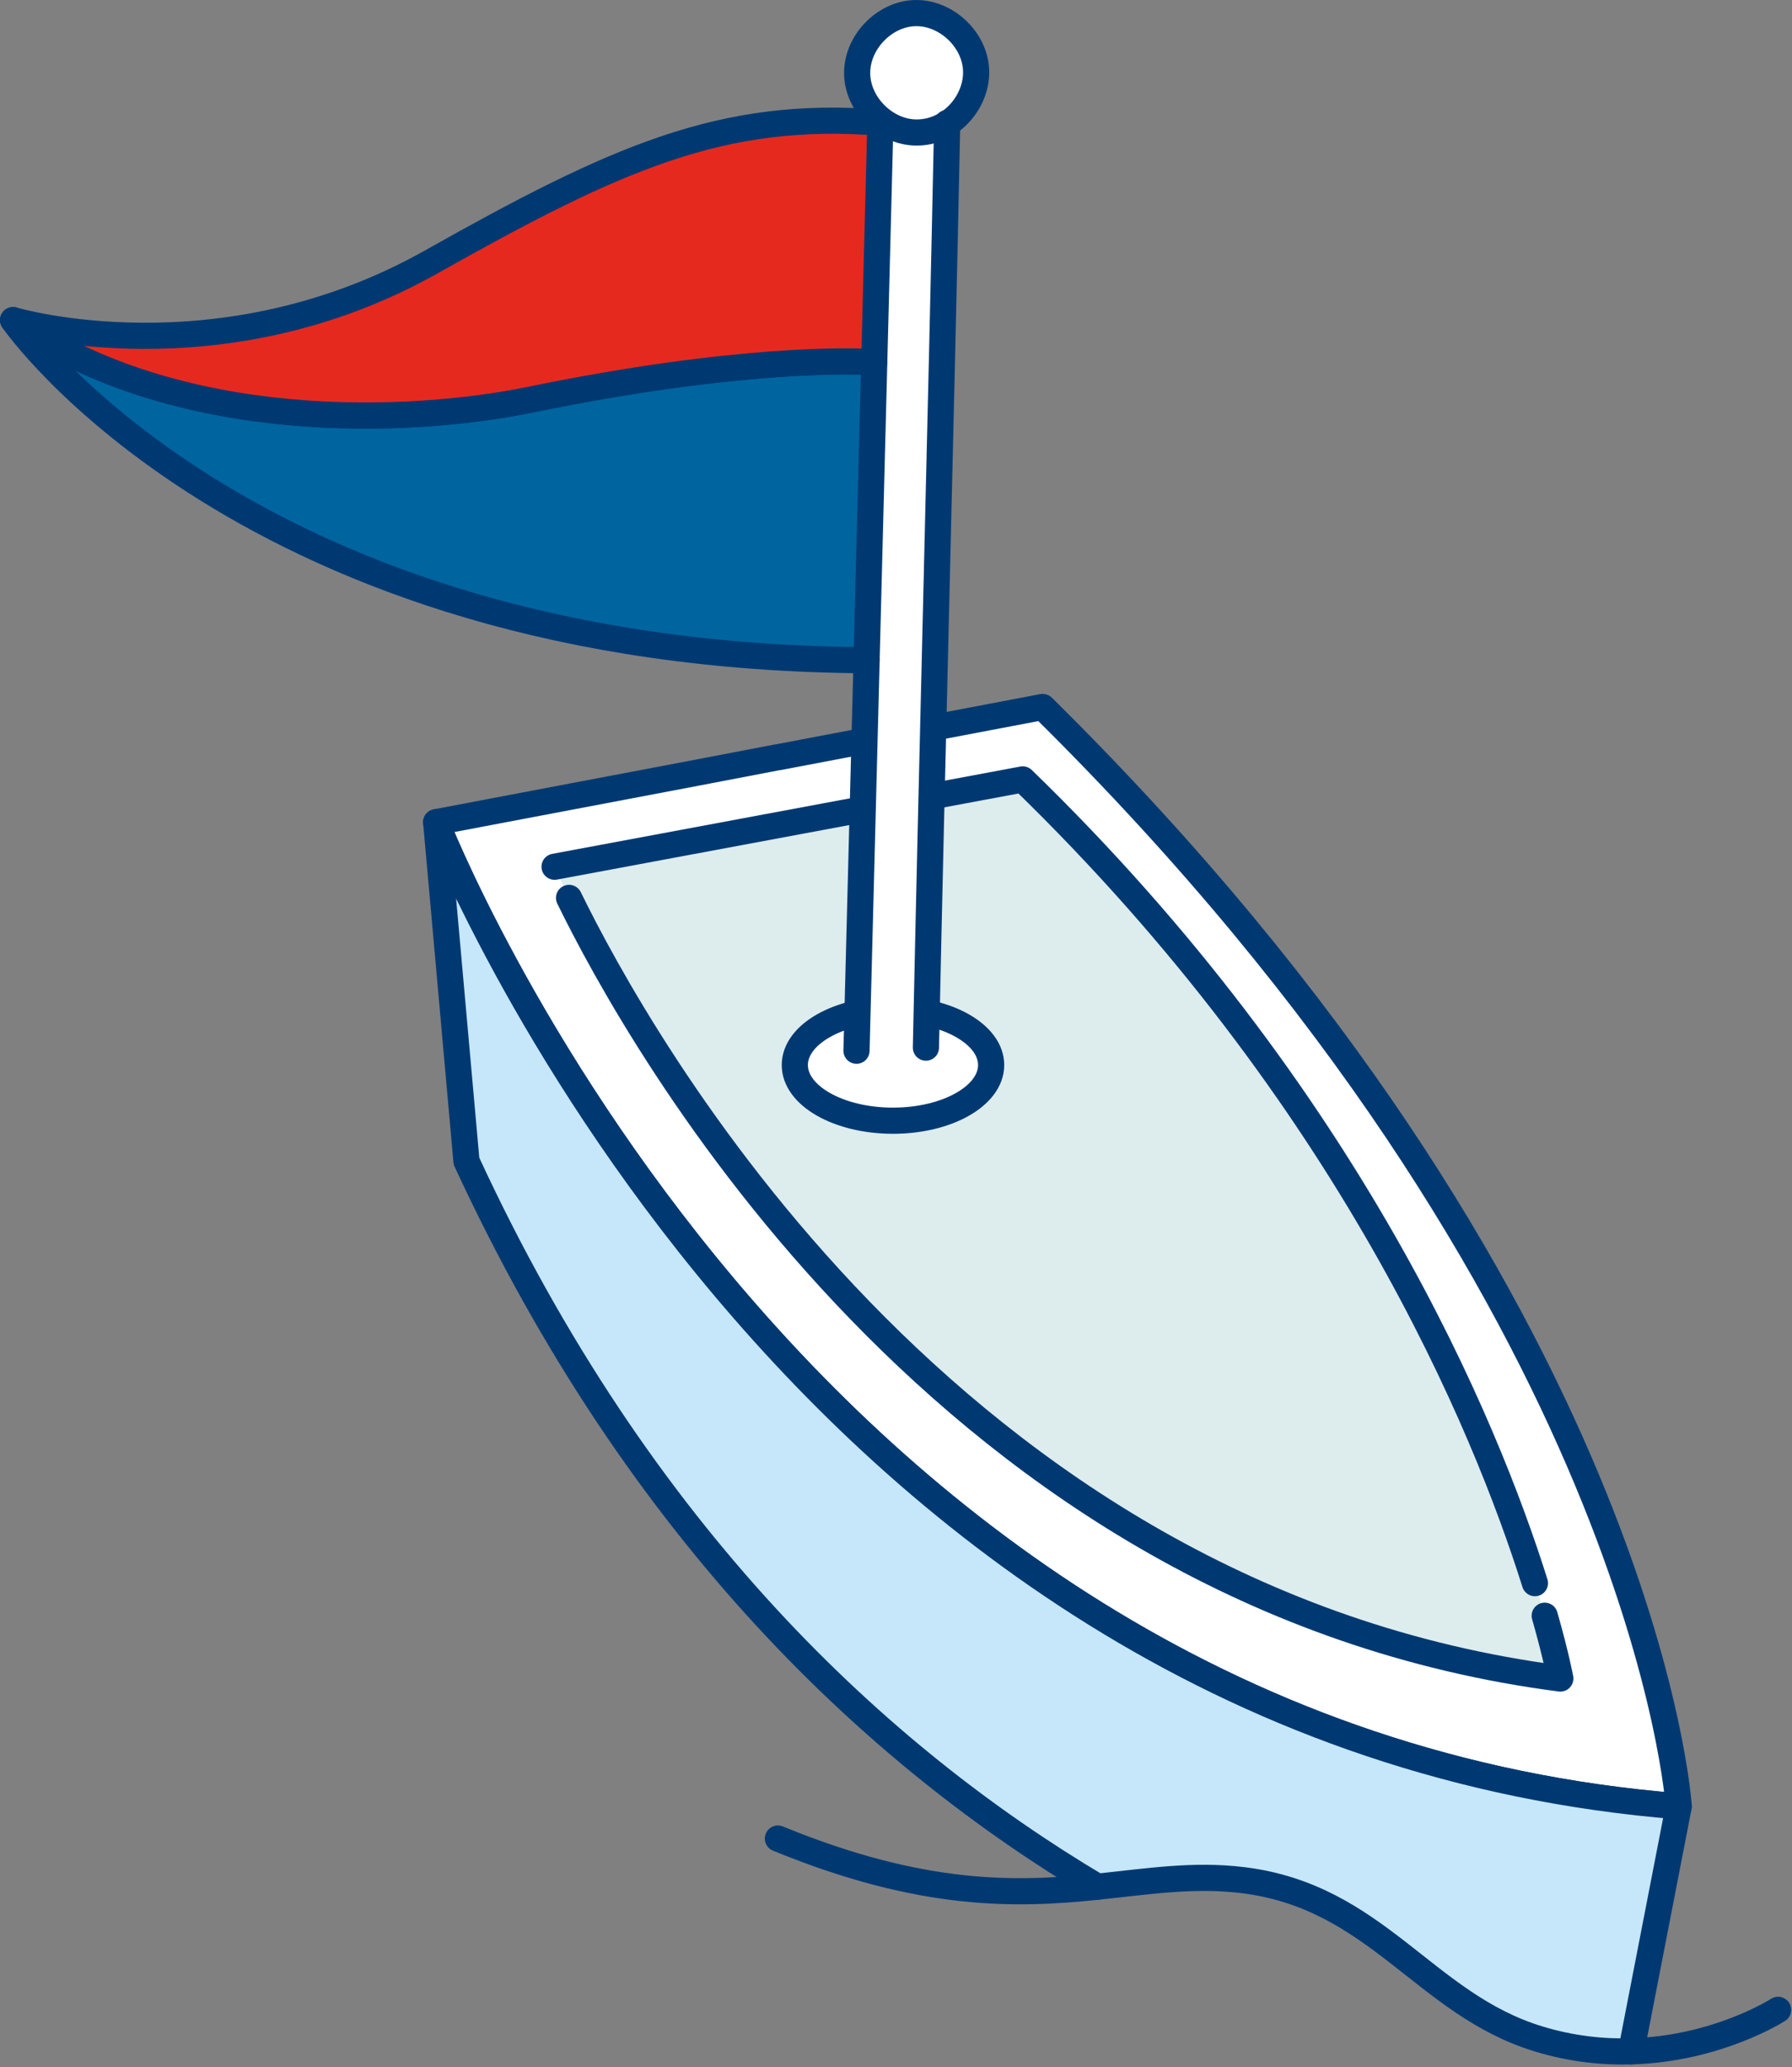
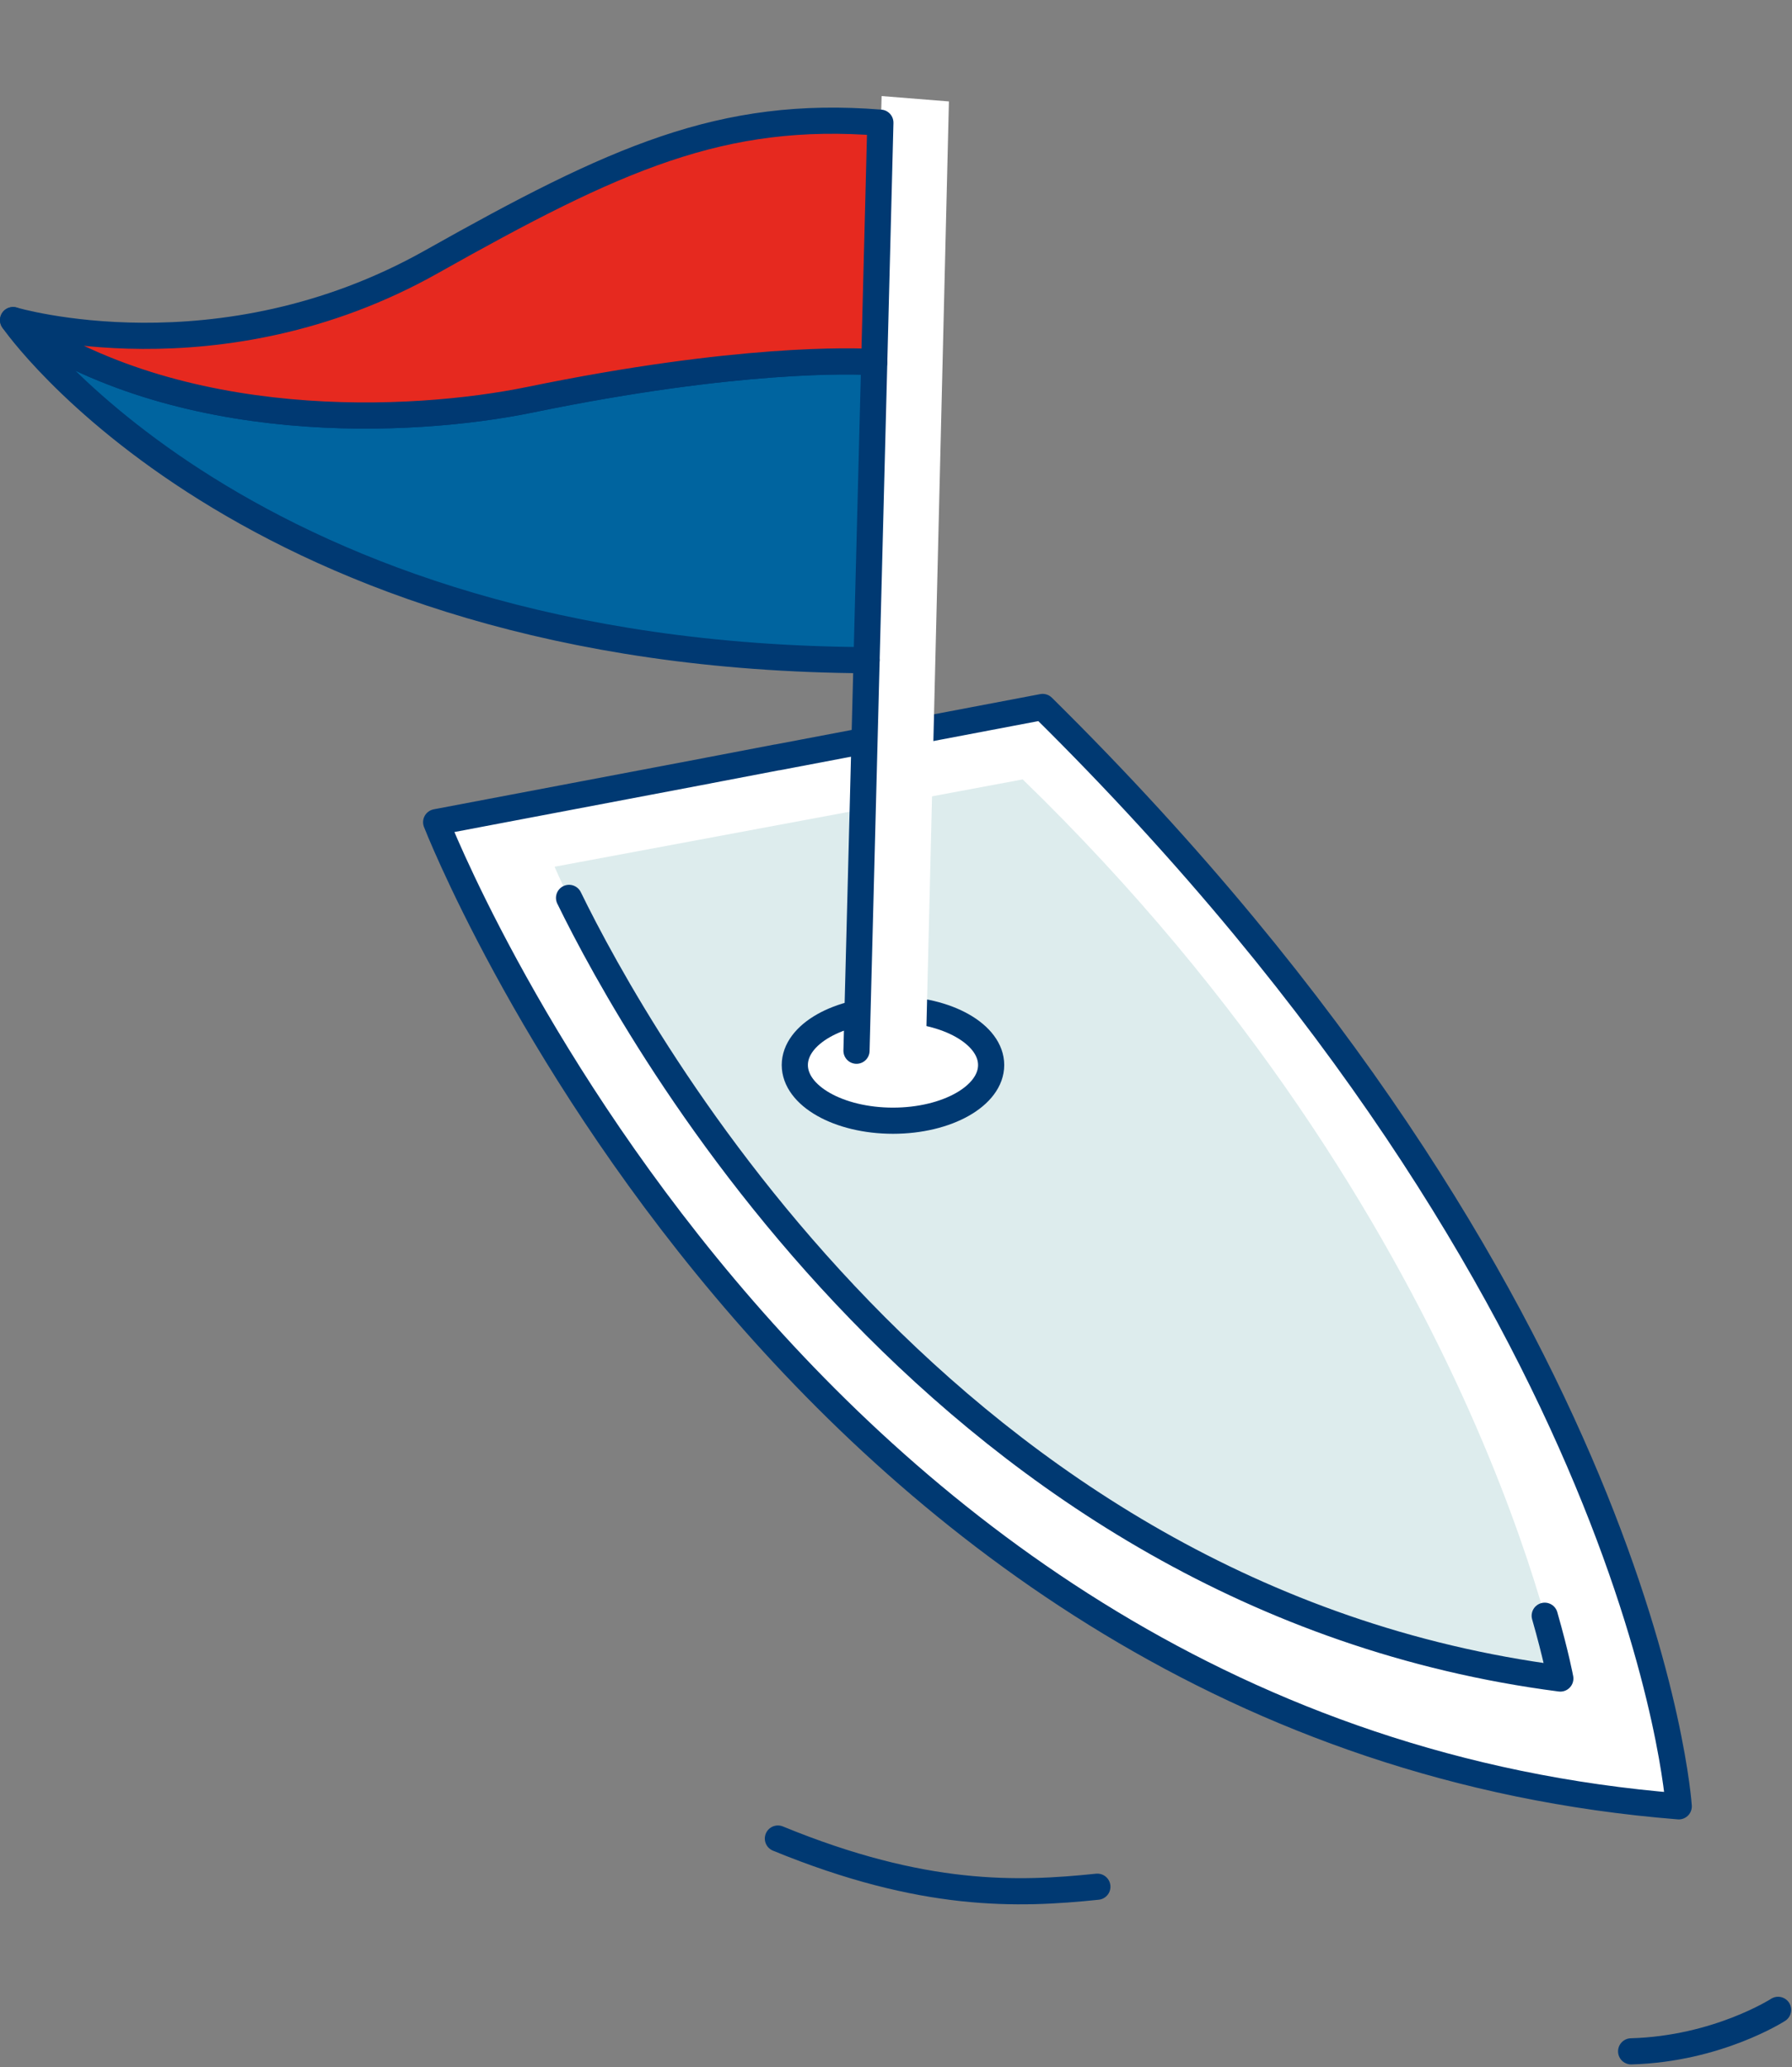
<svg xmlns="http://www.w3.org/2000/svg" fill="none" height="158" viewBox="0 0 137 158" width="137">
  <rect x="0" y="0" width="137" height="158" fill="#808080" stroke="none" />
  <path d="m128.341 138.064c-67.842-5.41-94.996-75.222-94.996-75.222l20.776-3.941.035-.009 5.237-1.002h.035l20.283-3.854c46.167 45.579 48.63 84.029 48.63 84.029z" fill="#fff" stroke="#003972" stroke-linecap="round" stroke-linejoin="round" stroke-width="2" />
-   <path d="m128.341 138.064-3.638 18.728c-2.17.061-4.555-.181-7.053-.942-8.763-2.644-12.384-10.924-22.694-12.151-3.733-.449-7.173.104-11.062.51-16.585-9.861-34.95-26.705-48.233-55.458l-2.316-25.91s27.154 69.812 94.996 75.222z" fill="#c6e7f9" stroke="#003972" stroke-linecap="round" stroke-linejoin="round" stroke-width="2" />
  <path d="m42.398 66.248 35.789-6.675c34.667 33.622 41.101 68.723 41.101 68.723-53.575-6.941-76.891-62.048-76.891-62.048z" fill="#ddeced" />
  <g stroke="#003972" stroke-linecap="round" stroke-linejoin="round" stroke-width="2">
    <path d="m118.095 123.497c.875 3.065 1.193 4.799 1.193 4.799-46.878-6.073-70.589-49.024-75.784-59.667" />
-     <path d="m42.398 66.248 35.789-6.675c25.072 24.316 35.377 49.406 39.16 61.432" />
    <path d="m135.937 153.62s-4.632 2.99-11.235 3.172" />
    <path d="m59.471 140.527c11.14 4.572 18.33 4.313 24.423 3.682" />
    <path d="m68.269 85.66c4.145 0 7.505-1.905 7.505-4.255 0-2.35-3.36-4.255-7.505-4.255-4.145 0-7.505 1.905-7.505 4.255 0 2.35 3.36 4.255 7.505 4.255z" fill="#fff" />
  </g>
  <path d="m67.399 7.343-1.919 72.969 5.308-.237 1.758-72.322z" fill="#fff" />
-   <path d="m70.056 10.128c-2.352-.01-4.491-2.134-4.526-4.494-.037-2.359 2.039-4.548 4.389-4.631 2.351-.085 4.574 1.951 4.702 4.308.131 2.356-1.849 4.831-4.565 4.818z" fill="#fff" stroke="#003972" stroke-linecap="round" stroke-linejoin="round" stroke-width="2" />
  <path d="m66.25 50.46c-47.557-.254-65.25-25.992-65.25-25.992 12.661 8.771 30.43 7.953 39.551 6.08 15.862-3.264 24.717-2.964 26.285-2.872z" fill="#00649f" stroke="#003972" stroke-linecap="round" stroke-linejoin="round" stroke-width="2" />
  <path d="m65.48 80.311.771-29.852" stroke="#003972" stroke-linecap="round" stroke-linejoin="round" stroke-width="2" />
-   <path d="m72.414 9.399c-.48 23.294-1.131 47.189-1.627 70.675" stroke="#003972" stroke-linecap="round" stroke-linejoin="round" stroke-width="2" />
  <path d="m66.836 27.674c-1.569-.092-10.423-.392-26.285 2.872-9.121 1.873-26.89 2.691-39.551-6.08 0 0 15.733 4.693 31.992-4.459 14.058-7.91 22.193-11.598 34.313-10.631z" fill="#e6291f" stroke="#003972" stroke-linecap="round" stroke-linejoin="round" stroke-width="2" />
</svg>